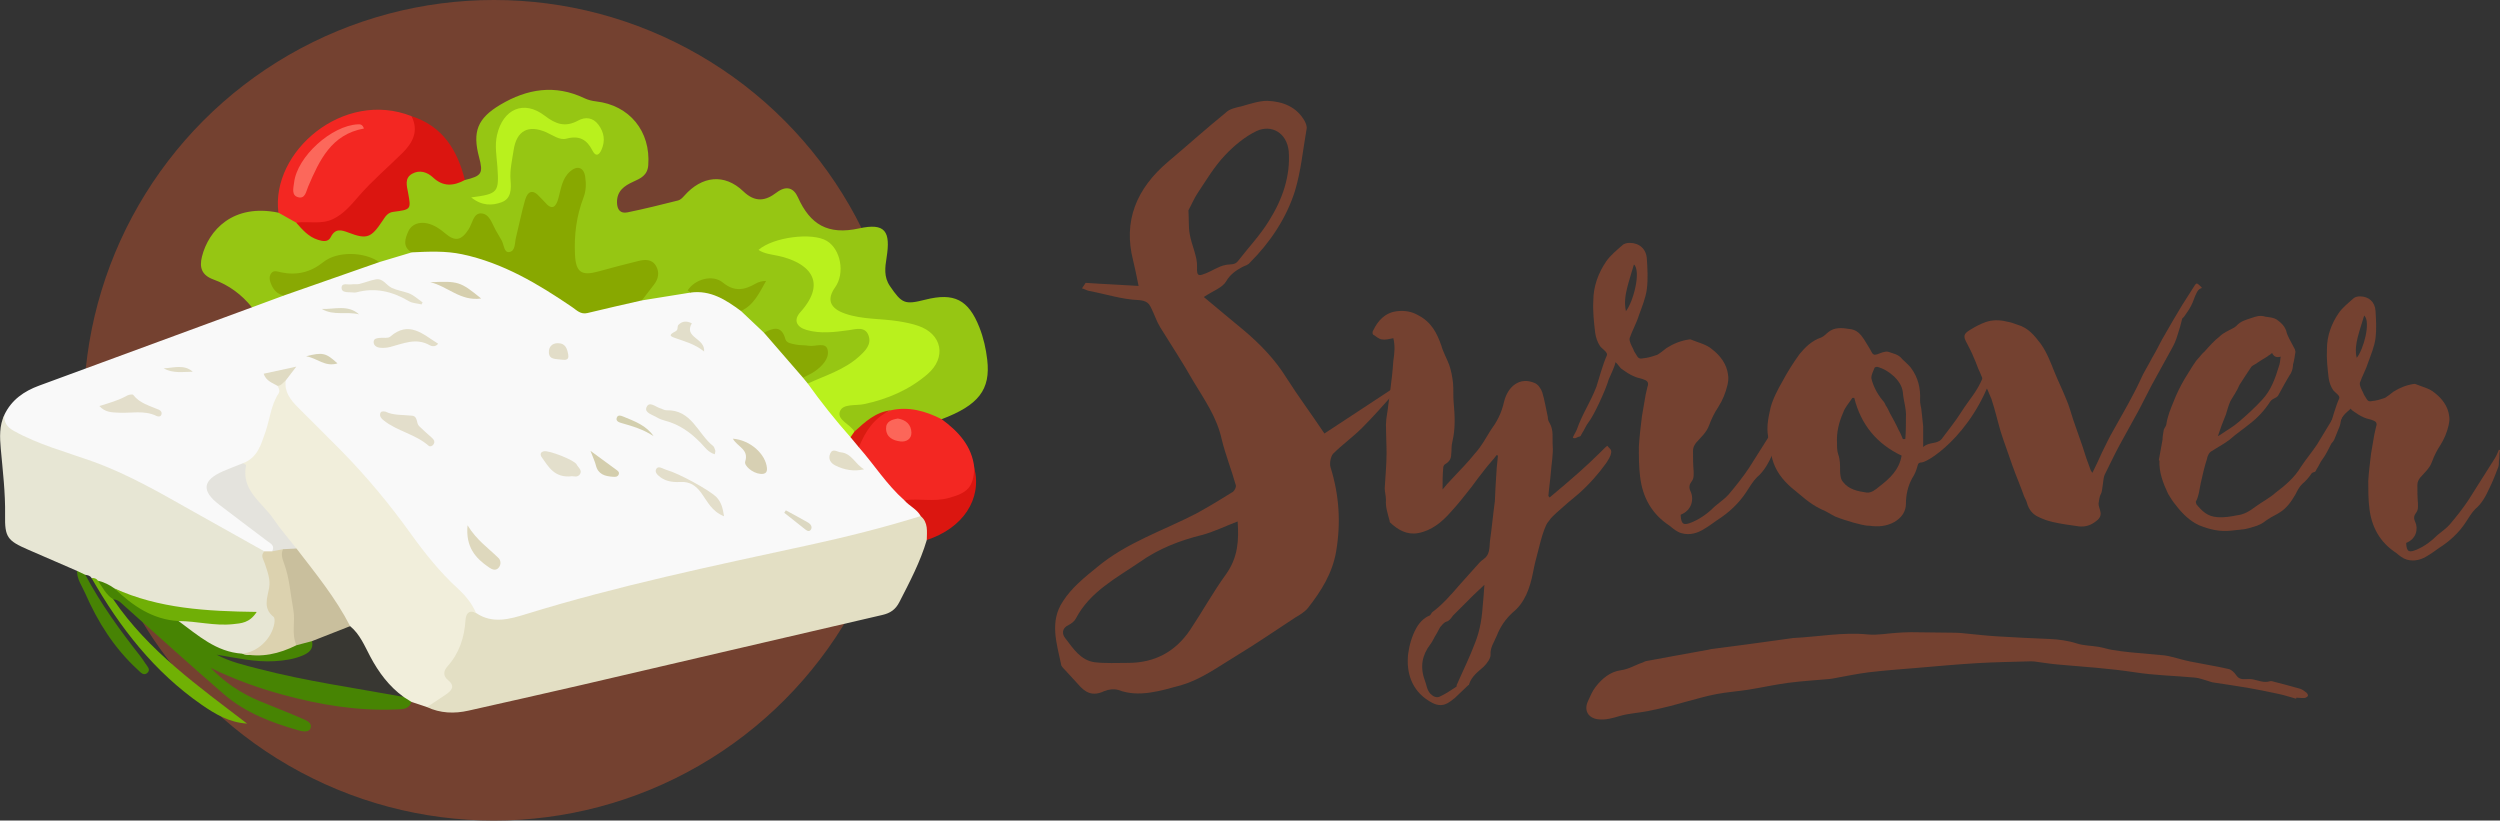
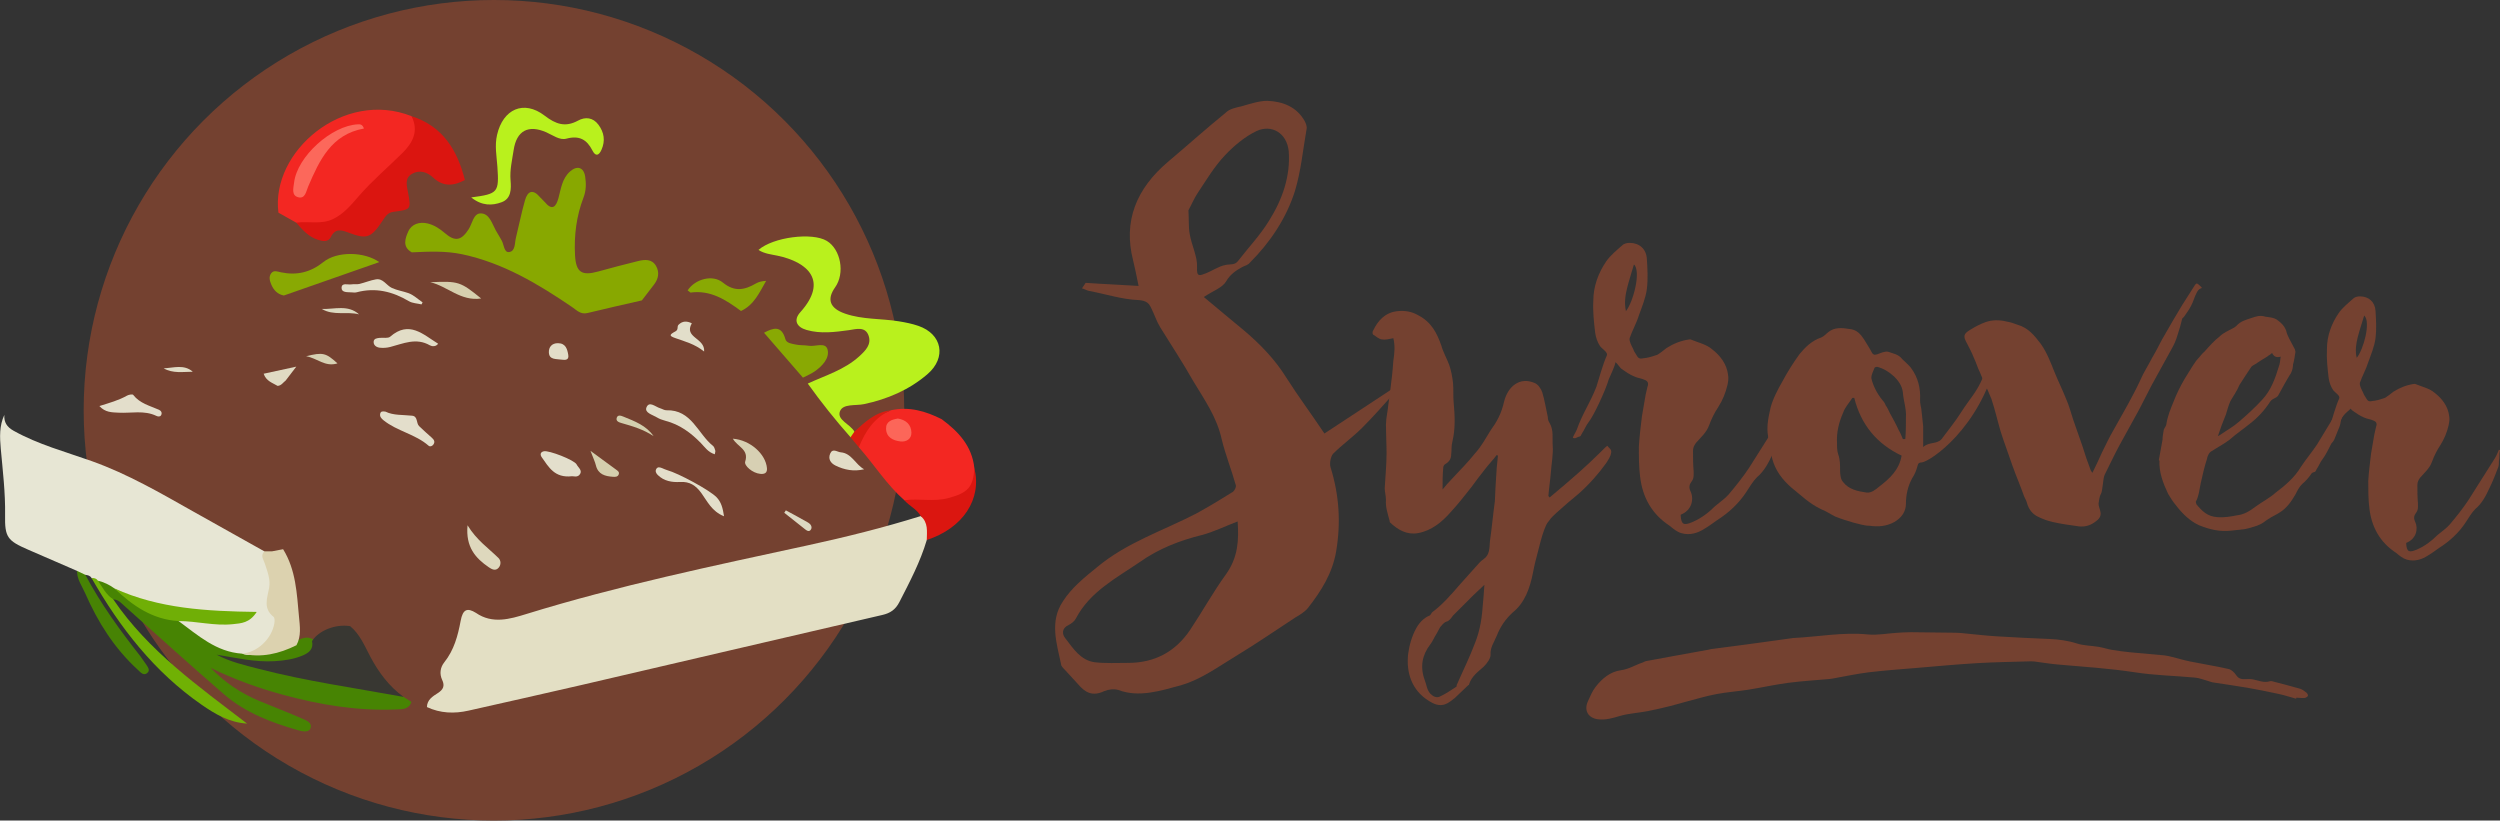
<svg xmlns="http://www.w3.org/2000/svg" width="2480px" height="814px" viewBox="0 0 2480 814">
  <rect x="0" y="0" width="2480" height="814" fill="#333333" stroke="none" />
  <title>Group 2</title>
  <desc>Created with Sketch.</desc>
  <g id="Page-1" stroke="none" stroke-width="1" fill="none" fill-rule="evenodd">
    <g id="Group-2">
      <g id="Group">
        <circle id="Oval" fill="#744130" cx="490" cy="407" r="407" />
        <g id="Group-96" transform="translate(0, 89)">
          <g id="Group-95">
-             <path d="M4.31,322.576 C11.349,307.704 23.772,299.088 38.663,293.595 C109.066,267.628 179.509,241.765 249.937,215.863 C253.105,207.914 261.015,207.059 267.576,204.421 C271.918,202.675 276.493,201.496 280.614,199.16 C312.142,188.905 342.768,176.034 374.649,166.806 C385.081,160.688 397.242,160.474 408.411,156.855 C453.579,150.461 493.771,164.792 532.115,186.645 C544.769,193.855 557.204,201.492 569.112,209.832 C575.868,214.563 582.361,215.799 590.209,214.076 C605.703,210.669 621.167,207.08 636.827,204.411 C652.465,202.369 667.579,196.874 683.592,197.399 C704.71,192.641 721.006,202.478 736.492,214.79 C744.415,223.139 754.968,228.756 761.532,238.542 C773.526,253.661 788.445,266.333 798.866,282.783 C800.294,285.524 802.994,287.183 804.787,289.612 C820.329,305.444 830.457,325.573 846.072,341.34 C850.161,344.298 851.999,349.098 855.389,352.631 C871.876,368.692 884.138,388.401 900.532,404.553 C905.551,411.288 917.004,413.992 913.93,425.814 C909.509,431.583 902.651,432.298 896.392,434.269 C846.563,449.966 795.168,459.134 744.261,470.245 C672.145,485.983 600.228,502.396 529.634,524.15 C516.496,528.199 503.026,530.634 489.11,529.906 C482.246,529.546 475.983,528.117 470.923,523.179 C467.278,516.576 462.379,510.755 457.03,505.643 C428.415,478.287 405.519,446.273 381.899,414.837 C356.025,380.4 323.714,351.965 294.082,321.039 C285.144,311.711 278.681,301.773 279.796,288.293 C280.685,282.914 280.685,282.914 272.028,285.27 C273.457,288.606 277.372,289.76 278.826,293.033 C280.96,297.203 281.39,301.616 279.548,305.838 C273.179,320.439 270.634,336.248 264.862,351.067 C260.789,361.52 254.939,369.592 243.974,373.202 C238.236,377.469 231.271,379.192 224.929,382.222 C207.828,390.394 207.138,396.006 222.003,408.388 C236.224,420.235 251.591,430.621 265.886,442.354 C271.437,446.911 278.884,452.123 269.885,460.407 C267.387,461.686 264.757,462.008 262.011,461.57 C241.793,456.739 226.009,443.24 208.258,433.664 C175.261,415.865 143.308,396.108 108.876,381.025 C84.999,370.562 59.584,364.251 35.49,354.344 C28.144,351.324 20.812,348.327 13.874,344.363 C5.136,339.375 0.887,332.734 4.31,322.576" id="Fill-3" fill="#F9F9F9" />
-             <path d="M801.31,291.504 C799.717,289.547 798.123,287.589 796.529,285.633 C797.531,277.439 806.05,275.831 810.048,270.252 C811.839,267.752 814.399,265.176 813.355,262.046 C812.134,258.387 808.259,259.262 805.34,259.269 C792.141,259.304 780.033,257.332 771.367,245.602 C768.402,241.588 762.027,243.836 757.907,241.083 C750.295,233.894 742.683,226.703 735.073,219.513 C736.902,210.895 744.811,206.251 749.217,197.818 C737.424,204.125 726.95,203.603 716.197,196.912 C705.065,189.985 694.41,192.815 684.959,201.239 C668.886,203.823 652.812,206.409 636.739,208.993 C633.473,201.178 640.508,197.049 643.246,191.471 C645.447,186.982 648.255,182.687 644.72,178.023 C641.562,173.856 636.857,175.074 632.461,175.802 C620.234,177.827 608.586,182.09 596.58,184.966 C575.819,189.939 566.573,183.316 565.191,161.828 C564.015,143.557 567.438,125.858 572.397,108.375 C574.489,100.997 579.815,89.934 571.822,87.22 C563.986,84.556 563.176,96.998 560.388,103.505 C559.003,106.73 558.348,110.262 556.435,113.285 C551.037,121.81 544.719,120.652 537.41,115.597 C527.369,108.651 526.261,109.126 522.873,120.939 C519.954,131.109 518.674,141.672 515.932,151.884 C514.433,157.462 512.435,163.577 505.637,164.254 C499.421,164.874 496.759,159.435 494.072,154.848 C492.961,152.95 492.222,150.842 490.985,149.005 C487.103,143.237 485.94,133.856 479.135,132.309 C471.436,130.56 470.562,140.81 466.049,145.195 C459.178,151.872 451.835,153.604 443.16,149.566 C441.155,148.633 439.366,147.328 437.509,146.135 C430.54,141.66 423.793,135.237 414.658,139.928 C405.426,144.667 409.509,153.87 408.525,161.335 C397.761,164.562 386.994,167.79 376.23,171.017 C365.846,169.409 355.373,169.42 344.905,169.021 C336.018,168.683 328.678,171.729 321.783,176.805 C311.14,184.64 299.205,187.933 285.956,187.486 C273.405,187.062 273.2,187.649 279.285,198.078 C280.409,200.009 281.31,201.935 281.604,204.14 C271.045,208.05 260.487,211.959 249.933,215.866 C239.77,203.213 227.023,193.792 211.885,188.316 C200.168,184.075 197.587,176.543 200.328,165.59 C206.871,139.44 231.12,112.655 276.21,121.97 C285.723,118.044 291.36,124.576 297.504,129.785 C309.989,143.135 314.052,144.099 331.224,137.331 C337.857,134.717 344.319,135.781 350.685,137.947 C359.933,141.091 366.987,138.792 372.443,130.571 C377.185,123.425 383.061,117.422 392.184,116.169 C398.357,115.322 400.284,111.516 399.765,105.892 C399.401,101.94 398.555,98.025 399.027,94.019 C400.475,81.724 410.05,73.952 421.433,78.542 C434.405,83.775 446.984,89.196 461.168,89.571 C477.941,85.521 479.518,82.991 475.249,66.98 C468.476,41.572 473.668,28.375 496.285,14.908 C522.969,-0.981 550.621,-5.465 579.74,8.434 C583.233,10.101 587.229,11.116 591.091,11.554 C624.545,15.344 645.607,41.333 643.071,74.901 C642.305,85.032 635.45,87.978 628.17,91.281 C619.286,95.312 612,100.361 612.059,111.618 C612.096,118.888 615.35,123.115 622.462,121.661 C639.314,118.213 656.026,114.059 672.708,109.851 C675.034,109.264 677.184,107.035 678.889,105.104 C696.234,85.458 718.646,82.852 737.352,100.79 C749.15,112.104 759.374,110.356 770.159,102.137 C779.886,94.723 787.23,97.167 791.557,106.778 C803.676,133.707 821.16,144.389 852.277,137.566 C878.234,131.874 883.645,140.437 879.466,166.716 C877.946,176.28 876.646,185.751 882.827,194.788 C894.687,212.132 897.416,213.469 917.783,208.304 C946.509,201.024 960.723,208.233 971.563,235.764 C975.628,246.087 978.074,256.903 979.336,267.861 C982.759,297.586 970.82,312.934 934.136,326.833 C928.637,330.241 923.251,328.148 917.988,326.284 C907.67,322.63 897.014,321.959 886.227,322.199 C874.696,323.894 864.514,328.522 856.003,336.514 C852.936,339.397 849.696,341.116 845.413,340.231 C840.544,338.336 838.504,333.557 835.253,330.054 C825.286,319.31 827.55,311.342 842.926,308.847 C860.606,305.979 877.125,300.607 893.218,293.13 C901.733,289.174 909.617,284.255 916.3,277.844 C931.7,263.069 928.069,246.164 908.328,239.358 C895.273,234.858 881.657,233.463 867.979,232.838 C855.477,232.269 843.261,230.241 832.095,224.609 C817.68,217.338 814.443,207.222 822.382,194.722 C828.894,184.465 830.011,173.931 824.594,163.389 C818.619,151.764 806.684,150.996 795.756,151.289 C786.232,151.544 776.468,152.994 765.885,157.208 C775.155,160.72 783.834,162.184 791.602,166.128 C812.063,176.518 817.143,193.407 805.614,213.371 C794.96,231.819 796.839,234.716 818.646,235.314 C828.897,235.595 838.751,232.214 848.964,232.883 C864.506,233.9 872.058,245.741 863.612,258.353 C850.161,278.442 829.193,287.716 806.317,293.048 C804.679,293.429 802.931,292.211 801.31,291.504" id="Fill-5" fill="#96C613" />
            <path d="M472.167,519.001 C488.453,530.256 505.944,525.095 521.898,520.168 C613.547,491.863 707.324,472.35 800.881,452.056 C838.822,443.826 876.335,434.468 913.355,422.945 C925.189,428.274 926.639,433.996 919.367,446.672 C912.95,468.374 902.457,488.24 892.185,508.271 C888.336,515.774 883.166,519.218 875.296,521.04 C775.481,544.152 675.73,567.547 575.931,590.729 C538.936,599.322 501.852,607.54 464.811,615.934 C450.669,619.137 436.846,618.636 423.51,612.415 C423.676,605.136 429.227,601.79 434.325,598.533 C439.635,595.14 441.464,591.49 438.633,585.463 C435.789,579.405 436.718,573.045 440.742,567.993 C450.399,555.865 454.198,541.77 456.963,526.909 C459.119,515.321 463.487,513.601 472.167,519.001" id="Fill-7" fill="#E3DFC4" />
-             <path d="M472.167,519.001 C464.681,515.536 462.173,520.384 461.793,526.149 C460.661,543.368 455.675,558.892 443.969,571.93 C439.742,576.638 439.362,581.496 444.484,585.713 C452.076,591.962 447.778,596.155 442.199,600.033 C436.064,604.296 429.748,608.299 423.51,612.415 C418.387,610.707 413.261,608.996 408.137,607.284 C403.874,609.016 400.647,606.632 397.327,604.594 C378.92,593.439 368.501,575.861 359.014,557.433 C354.812,549.27 349.602,541.664 344.293,534.16 C327.715,507.834 308.916,483.067 290.586,457.971 C277.275,441.175 263.856,424.469 250.015,408.113 C240.624,397.018 236.414,384.914 240.909,370.579 C255.434,365.192 258.971,352.023 263.373,339.317 C267.77,326.634 268.758,312.795 276.418,301.206 C278.112,298.643 276.413,296.184 275.382,293.806 C276.603,289.823 278.423,286.735 283.443,288.428 C281.914,299.794 288.2,307.695 295.48,315.032 C310.023,329.695 324.828,344.103 339.273,358.859 C363.955,384.068 386.412,411.086 407.017,439.782 C421.116,459.415 436.208,478.433 454.22,494.879 C461.7,501.71 468.141,509.511 472.167,519.001" id="Fill-9" fill="#F1EEDB" />
            <path d="M4.31,322.576 C3.866,329.875 6.724,334.522 13.509,338.315 C37.956,351.981 64.894,359.123 90.955,368.408 C126.837,381.194 159.412,400.232 192.329,418.765 C215.617,431.875 238.958,444.893 262.274,457.953 C270.436,471.51 274.625,485.83 271.024,501.756 C269.937,506.566 270.77,511.104 272.678,515.801 C282.036,538.827 266.059,562.534 241.191,562.897 C217.132,562.985 198.401,550.934 180.897,536.293 C177.951,533.828 174.926,530.724 177.217,526.068 C182.288,521.197 188.615,521.478 194.688,522.64 C208.762,525.329 222.845,523.812 236.975,523.195 C216.072,521.75 195.022,522.664 174.298,518.754 C153.357,514.804 133.555,507.4 113.779,499.819 C108.034,496.523 102.289,493.219 96.809,489.485 C94.837,487.781 93.213,485.663 90.837,484.433 C89.489,482.031 87.14,481.554 84.701,481.248 C80.556,482.836 78.338,480.37 76.403,477.312 C60.251,470.303 44.108,463.277 27.945,456.291 C7.204,447.327 4.681,443.81 5.046,421.975 C5.415,399.873 2.727,378.004 0.762,356.065 C-0.252,344.748 -0.746,333.326 4.31,322.576" id="Fill-11" fill="#E7E6D4" />
            <path d="M293.818,131.861 C287.949,128.562 282.078,125.263 276.21,121.967 C268.372,61.48 340.742,-0.591 408.255,26.254 C417.998,37.712 418.467,44.262 410.425,56.849 C408.282,60.202 406.033,63.581 403.03,66.14 C382.521,83.616 365.77,104.83 346.074,123.09 C330.251,137.757 312.447,140.536 293.818,131.861" id="Fill-13" fill="#F32722" />
            <path d="M97.166,487.052 C103.161,488.487 108.585,491.137 113.562,494.739 C130.591,506.489 149.404,514.666 168.626,521.984 C171.826,523.204 175.738,522.968 177.124,527.093 C196.397,541.187 214.411,557.721 240.069,559.419 C252.685,564.214 262.544,554.959 273.764,552.669 C280.138,551.369 286.435,549.354 292.66,547.285 C298.648,544.599 304.576,541.164 311.172,545.702 C316.864,557.742 308.69,563.026 299.855,566.713 C286.604,572.241 272.647,573.51 258.334,570.852 C248.39,569.006 238.398,567.471 228.607,565 C269.306,571.546 309.324,581.668 350.087,587.771 C367.602,590.392 384.748,593.578 400.378,602.353 C402.965,603.997 405.552,605.641 408.138,607.284 C405.609,615.004 398.94,614.503 392.846,614.761 C355,616.37 318.115,610.327 281.747,600.491 C256.703,593.717 232.358,585.016 208.897,573.481 C222.69,587.805 238.761,598.558 256.884,606.208 C271.092,612.205 285.566,617.589 299.66,623.835 C303.646,625.6 310.335,627.926 307.864,633.757 C306.08,637.97 299.621,636.498 295.72,635.387 C269.241,627.841 243.504,618.1 222.409,599.906 C189.031,571.12 156.431,541.433 123.491,512.14 C120.225,509.236 117.326,505.667 112.374,505.599 C102.051,503.712 98.812,496.033 97.166,487.052" id="Fill-15" fill="#478403" />
            <path d="M883.745,317.993 C901.766,313.992 918.232,318.82 934.139,326.832 C950.717,339.066 964.207,353.369 966.533,375.133 C968.892,396.897 962.473,405.339 941.529,410.409 C926.186,414.122 911.497,414.151 897.102,407.241 C879.613,391.827 867.27,372.01 851.999,354.699 C851.548,340.007 859.144,328.063 873.038,322.464 C876.625,321.017 880.37,319.959 883.745,317.993" id="Fill-17" fill="#F32722" />
            <path d="M293.818,131.861 C305.942,130.212 318.512,133.976 330.353,128.305 C341.132,123.142 348.476,114.083 355.905,105.549 C369.267,90.203 384.701,77.086 399.102,62.871 C409.628,52.481 415.562,41.042 408.255,26.254 C439.279,36.209 453.741,59.959 461.169,89.572 C450.137,95.481 439.768,96.607 429.631,87.112 C423.89,81.736 416.265,79.181 408.841,83.377 C401.034,87.792 403.59,95.405 404.852,102.331 C407.842,118.754 407.823,118.878 390.117,121.162 C384.415,121.895 382.117,126.037 379.436,130.067 C368.129,147.063 363.982,148.692 345.772,141.77 C338.488,139.001 332.627,137.282 328.135,146.181 C325.52,151.362 320.322,150.479 315.255,148.843 C305.895,145.826 299.93,138.814 293.818,131.861" id="Fill-19" fill="#DB1510" />
            <path d="M97.166,487.052 C101.691,493.684 105.268,501.091 112.379,505.601 C147.084,556.726 196.886,591.829 245.113,628.803 C227.557,627.75 213.617,619.505 200.227,610.248 C153.047,577.628 118.941,533.619 90.837,484.434 C93.412,484.182 95.627,484.802 97.166,487.052" id="Fill-21" fill="#70B104" />
            <path d="M897.101,407.241 C911.557,405.216 926.099,409.051 940.751,405.089 C959.94,399.898 965.52,394.634 966.534,375.137 C974.323,406.15 955.364,434.907 919.368,446.675 C919.468,438.231 920.983,429.436 913.355,422.948 C909.578,416.02 902.018,412.993 897.101,407.241" id="Fill-23" fill="#DB1610" />
-             <path d="M76.403,477.313 C79.168,478.624 81.932,479.935 84.698,481.247 C100.038,510.234 119.262,536.599 139.48,562.297 C141.114,564.378 142.566,566.611 143.99,568.842 C145.819,571.708 149.581,574.962 146.577,578.116 C142.669,582.223 139.324,577.823 136.594,575.323 C113.376,554.082 96.983,528.048 84.501,499.502 C81.371,492.344 76.319,485.701 76.403,477.313" id="Fill-25" fill="#478304" />
+             <path d="M76.403,477.313 C79.168,478.624 81.932,479.935 84.698,481.247 C100.038,510.234 119.262,536.599 139.48,562.297 C145.819,571.708 149.581,574.962 146.577,578.116 C142.669,582.223 139.324,577.823 136.594,575.323 C113.376,554.082 96.983,528.048 84.501,499.502 C81.371,492.344 76.319,485.701 76.403,477.313" id="Fill-25" fill="#478304" />
            <path d="M408.525,161.334 C398.774,155.959 402.055,147.262 404.987,140.637 C408.271,133.217 416.192,130.727 424.253,132.676 C430.711,134.24 436.253,137.875 441.399,142.307 C451.499,151.004 457.63,149.61 464.867,138.473 C468.535,132.824 469.592,122.726 476.788,122.692 C485.491,122.651 487.993,132.63 491.795,139.48 C493.718,142.948 495.924,146.263 497.776,149.765 C499.957,153.889 500.021,161.718 505.038,161.049 C511.434,160.197 510.483,152.136 511.794,146.839 C514.857,134.458 517.317,121.913 520.8,109.655 C523.436,100.367 528.682,98.358 535.607,106.523 C537.031,108.202 538.829,109.567 540.23,111.262 C547.756,120.364 551.589,116.351 554.003,107.428 C556.518,98.126 557.598,88.176 565.369,81.208 C572.428,74.878 579.031,76.801 580.476,86.083 C581.551,92.975 581.506,100.014 578.853,106.93 C571.813,125.276 569.393,144.447 570.409,163.978 C571.306,181.173 576.983,184.883 593.468,180.311 C606.602,176.67 619.792,173.219 633.025,169.965 C639.678,168.331 646.714,167.784 650.758,174.779 C654.387,181.057 653.247,187.521 648.781,193.304 C644.751,198.521 640.752,203.763 636.738,208.994 C618.748,213.141 600.712,217.108 582.788,221.524 C575.957,223.206 572.075,218.704 567.493,215.587 C533.822,192.684 499.178,171.896 458.599,163.256 C441.969,159.715 425.269,160.551 408.525,161.334" id="Fill-27" fill="#88A800" />
            <path d="M801.31,291.504 C818.839,283.389 837.672,277.907 852.47,264.404 C858.741,258.679 864.539,252.71 861.707,244.14 C858.459,234.309 848.845,237.601 842.156,238.514 C828.034,240.439 814.123,242.312 800.14,238.328 C790.115,235.474 786.913,228.508 793.854,220.785 C822.181,189.254 800.926,170.831 771.084,164.61 C764.828,163.306 758.227,162.699 752.404,158.936 C766.971,146.149 805.73,141.242 820.21,149.977 C834.109,158.362 838.368,182.069 828.474,195.975 C819.819,208.143 823.336,216.9 838.272,222.102 C855.665,228.16 874.041,226.824 891.845,229.771 C898.431,230.861 904.836,232.121 911.097,234.29 C934.613,242.44 939.256,265.689 919.988,282.238 C901.928,297.75 880.38,306.95 857.206,311.875 C848.737,313.675 836.22,311.206 833.239,319.018 C829.959,327.606 843.382,331.67 847.572,339.157 C848.196,342.316 847.826,344.798 843.742,344.739 C828.664,327.737 814.522,309.99 801.31,291.504" id="Fill-29" fill="#B9F11D" />
-             <path d="M240.909,370.579 C242.034,371.198 244.211,372.039 244.135,372.404 C238.79,397.643 260.229,409.357 271.491,426.052 C278.335,436.198 286.506,445.454 294.082,455.11 C291.46,459.801 287.185,460.515 282.388,459.975 C278.169,459.796 273.473,462.386 269.976,457.895 C273.029,452.134 268.42,450.196 264.924,447.563 C249.068,435.627 233.215,423.687 217.454,411.628 C199.579,397.95 200.823,387.376 221.352,378.413 C227.784,375.604 234.385,373.18 240.909,370.579" id="Fill-31" fill="#E4E3DD" />
            <path d="M269.976,457.895 C273.595,457.2 277.212,456.503 280.831,455.808 C293.572,476.332 294.457,499.76 296.591,522.704 C297.46,532.05 299.063,541.999 294.086,551.067 C276.97,559.587 259.188,563.806 240.069,559.42 C255.33,558.157 269.645,544.771 272.199,529.125 C272.531,527.094 272.578,523.853 271.384,522.917 C260.771,514.596 265.098,504.373 266.956,494.227 C268.512,485.743 265.237,477.834 262.683,469.959 C261.374,465.921 258.035,462.12 262.274,457.955 C264.842,457.934 267.41,457.916 269.976,457.895" id="Fill-33" fill="#DCD2AF" />
            <path d="M281.604,204.14 C275.384,202.959 271.588,198.985 269.181,193.405 C267.559,189.646 266.421,185.594 269.027,182.102 C271.598,178.658 275.35,180.434 278.796,181.15 C294.361,184.381 308.053,181.199 320.745,170.984 C334.483,159.928 361.531,160.583 376.229,171.017 C344.688,182.059 313.145,193.098 281.604,204.14" id="Fill-35" fill="#89A903" />
            <path d="M757.906,241.083 C767.025,236.232 775.241,233.441 779.093,247.394 C780.237,251.531 785.45,251.911 789.178,252.748 C793.415,253.7 797.949,253.262 802.256,253.996 C808.77,255.107 819.091,249.905 820.996,257.947 C823.006,266.432 815.67,274.183 808.176,279.425 C804.599,281.929 800.43,283.588 796.528,285.633 C783.654,270.783 770.779,255.933 757.906,241.083" id="Fill-37" fill="#89A903" />
            <path d="M684.959,201.239 C683.977,200.484 682.087,199.139 682.139,199.058 C689.434,187.881 706.849,182.932 717.102,191.317 C728.654,200.763 738.586,198.747 749.723,192.284 C752.59,190.62 755.936,189.783 759.987,189.641 C753.363,201.168 748.09,213.461 735.072,219.513 C720.155,208.536 704.899,198.485 684.959,201.239" id="Fill-39" fill="#89A903" />
            <path d="M718.243,423.139 C706.034,418.318 701.633,408.186 695.672,400.026 C690.181,392.506 684.145,388.568 674.657,389.118 C666.642,389.582 658.705,388.296 652.538,382.233 C650.895,380.616 649.764,378.486 650.983,376.286 C652.335,373.845 654.656,374.529 656.773,375.369 C658.418,376.023 660.008,376.867 661.701,377.336 C673.162,380.51 703.477,396.956 710.599,404.053 C715.494,408.931 717.015,415.094 718.243,423.139" id="Fill-41" fill="#E3DECA" />
            <path d="M709.05,361.649 C702.26,359.522 699.114,354.456 695.25,350.491 C685.26,340.243 674.136,332.065 660.03,328.415 C657.081,327.653 654.087,326.562 651.507,324.982 C647.251,322.377 639.027,320.455 641.342,315.009 C644.096,308.524 650.235,314.649 654.835,315.982 C656.939,316.591 659.013,318.056 661.065,317.993 C686.155,317.222 692.144,341.315 707.346,353.357 C708.577,354.33 709.023,356.407 709.577,358.057 C709.809,358.749 709.373,359.664 709.05,361.649" id="Fill-43" fill="#E2DECA" />
            <path d="M382.453,319.357 C390.184,323.203 399.62,322.388 408.812,323.376 C414.698,324.008 412.726,330.722 415.723,333.662 C419.802,337.664 424.122,341.419 428.377,345.239 C430.544,347.184 431.879,349.272 429.857,352.05 C428.655,353.702 426.511,354.334 425.199,353.18 C412.018,341.589 393.898,338.77 380.392,327.857 C378.383,326.234 376.363,324.159 377.216,321.105 C377.811,318.968 379.607,318.859 382.453,319.357" id="Fill-45" fill="#E3DECB" />
            <path d="M98.581,313.795 C108.62,310.652 117.746,308.13 126.01,303.456 C127.73,302.483 131.459,301.85 132.123,302.709 C138.697,311.216 148.664,313.513 157.729,317.511 C159.917,318.477 161.089,320.619 159.815,322.88 C158.83,324.626 156.735,324.345 155.115,323.563 C142.98,317.7 130.059,321.081 117.499,320.377 C111.002,320.012 104.479,320.27 98.581,313.795" id="Fill-47" fill="#E3DECB" />
            <path d="M567.42,383.419 C550.009,385.431 544.244,374.151 537.417,364.603 C535.855,362.416 535.58,359.561 539.475,358.661 C544.421,357.516 569.892,367.378 572.027,371.746 C573.476,374.711 577.592,377.243 575.561,381.003 C573.26,385.261 568.449,383.144 567.42,383.419" id="Fill-49" fill="#E3DFCC" />
            <path d="M434.619,251.968 C432.379,255.177 428.428,254.709 426.412,253.548 C412.777,245.689 400.063,251.852 387.053,255.203 C383.733,256.056 380.065,256.321 376.67,255.913 C373.606,255.545 370.431,253.65 370.654,249.995 C370.85,246.747 374.065,246.45 376.714,246.169 C380.217,245.795 384.911,246.868 387.056,244.994 C405.837,228.582 419.743,242.771 434.619,251.968" id="Fill-51" fill="#E2DDC7" />
            <path d="M418.199,212.968 C413.982,211.961 409.207,211.893 405.645,209.784 C389.397,200.16 372.463,195.97 353.799,200.951 C352.146,201.391 350.272,201.122 348.511,201.013 C344.623,200.773 338.758,201.323 338.835,196.589 C338.927,191.047 345.026,193.697 348.554,193.096 C351.144,192.655 353.945,193.281 356.474,192.682 C362.019,191.367 367.362,189.048 372.95,188.111 C380.052,186.918 383.264,194.13 388.787,196.659 C394.087,199.085 399.786,199.871 405.099,201.752 C410.242,203.569 414.536,207.772 419.204,210.928 C418.869,211.608 418.534,212.288 418.199,212.968" id="Fill-53" fill="#E3DFCA" />
            <path d="M463.801,432.08 C472.785,446.824 484.538,454.734 494.505,464.55 C496.983,466.989 497.248,471.303 494.539,474.31 C491.415,477.775 487.677,475.621 484.937,473.753 C471.707,464.725 461.767,453.658 463.801,432.08" id="Fill-55" fill="#DED8BD" />
            <path d="M726.978,346.169 C744.301,347.505 759.588,361.44 760.821,375.375 C761.27,380.432 758.17,381.43 754.276,381.083 C746.387,380.384 737.976,372.828 739.214,368.96 C743.141,356.685 731.773,354.527 726.978,346.169" id="Fill-57" fill="#D7D0B3" />
            <path d="M857.227,376.52 C846.933,378.963 837.596,377.138 828.81,372.831 C823.965,370.456 821.215,366.212 823.601,360.846 C826.052,355.326 830.44,359.386 834.005,359.686 C844.949,360.613 848.529,371.813 857.227,376.52" id="Fill-59" fill="#E2DDC7" />
            <path d="M698.497,259.708 C689.014,252.13 679.257,249.71 669.828,246.357 C663.742,244.192 663.722,243.093 670.053,239.715 C673.363,237.948 671.288,234.983 673.087,233.183 C677.135,229.14 681.569,229.39 686.281,231.705 C678.031,246.103 699.572,246.096 698.497,259.708" id="Fill-61" fill="#E2DECA" />
            <path d="M477.318,207.092 C456.918,210.14 443.888,194.867 426.797,190.964 C454.917,189.741 456.571,190.293 477.318,207.092" id="Fill-63" fill="#D6CFAE" />
            <path d="M843.742,344.74 C845.016,342.882 846.289,341.025 847.568,339.163 C858.136,329.56 868.554,319.712 883.743,317.994 C867.274,325.152 858.354,338.819 851.999,354.699 C849.247,351.379 846.495,348.059 843.742,344.74" id="Fill-65" fill="#DA1C11" />
            <path d="M283.444,288.428 C280.864,290.382 279.115,293.573 275.382,293.805 C270.281,290.747 263.99,289.08 261.551,281.734 C271.6,279.55 281.328,277.436 293.924,274.701 C289.116,280.997 286.279,284.713 283.444,288.428" id="Fill-67" fill="#E0DBC3" />
            <path d="M585.765,358.258 C596.175,365.87 603.534,371.22 610.849,376.626 C612.553,377.885 614.824,379.119 613.713,381.774 C612.689,384.225 610.133,384.113 608.047,383.973 C600.262,383.448 593.32,381.666 591.102,372.577 C590.217,368.943 588.509,365.511 585.765,358.258" id="Fill-69" fill="#D4CEAD" />
            <path d="M557.536,267.827 C551.586,266.91 544.783,268.147 544.475,260.617 C544.264,255.459 547.326,251.383 553.526,251.435 C561.302,251.502 562.812,257.545 563.733,263.125 C564.626,268.543 560.297,268.132 557.536,267.827" id="Fill-71" fill="#E2DDC8" />
            <path d="M648.37,343.677 C638.509,337.069 627.574,333.794 616.544,330.675 C614.063,329.972 610.806,328.845 611.763,325.587 C612.774,322.149 615.974,323.3 618.384,324.282 C629.634,328.869 641.141,333.09 648.37,343.677" id="Fill-73" fill="#D3CFAE" />
            <path d="M334.768,271.498 C322.295,275.302 314.828,266.307 303.66,264.392 C320.219,260.246 323.322,260.971 334.768,271.498" id="Fill-75" fill="#D6D1B3" />
            <path d="M319.237,217.483 C331.731,217.957 345.118,212.881 356.214,222.857 C344.055,219.678 330.906,224.512 319.237,217.483" id="Fill-77" fill="#DCD9C0" />
            <path d="M779.566,417.252 C786.987,421.305 794.476,425.244 801.79,429.48 C804.144,430.843 805.987,433.662 804.54,436.136 C802.611,439.432 799.946,437.039 797.972,435.511 C791.25,430.306 784.639,424.966 777.984,419.678 L779.566,417.252 Z" id="Fill-79" fill="#DCD8C2" />
            <path d="M162.352,276.385 C172.148,275.965 182.502,272.095 191.271,279.763 C181.509,279.796 171.583,281.66 162.352,276.385" id="Fill-81" fill="#E1DDC7" />
            <path d="M467.447,106.835 C494.263,103.311 495.153,101.923 493.405,76.274 C492.696,65.86 490.598,55.663 493.064,44.866 C498.923,19.209 519.552,9.809 540.283,25.736 C551.288,34.19 560.753,37.558 573.435,30.633 C580.612,26.714 588.225,27.446 593.626,34.685 C599.327,42.325 600.631,50.68 596.659,59.611 C594.053,65.476 590.787,66.41 587.688,60.304 C582.116,49.314 574.551,45.139 561.81,48.561 C555.155,50.347 548.426,45.094 541.96,42.25 C524.167,34.424 512.473,40.549 509.552,59.759 C508.038,69.736 505.599,79.664 506.478,89.961 C507.211,98.557 507.151,108.03 497.703,111.567 C488.297,115.088 478.078,115.387 467.447,106.835" id="Fill-83" fill="#B9F11D" />
            <path d="M400.378,602.352 C352.43,593.546 304.085,586.794 256.804,574.545 C242.512,570.843 228.097,567.545 214.879,560.442 C233.986,563.544 252.807,568.048 272.294,566.889 C282.014,566.314 291.574,564.973 300.59,561.105 C306.718,558.475 311.211,554.639 309.527,546.995 C316.021,536.456 332.928,529.809 347.332,532.131 C357.065,540.167 361.675,551.716 367.323,562.353 C375.659,578.053 385.92,591.849 400.378,602.352" id="Fill-85" fill="#383732" />
-             <path d="M347.333,532.131 C334.734,537.083 322.135,542.036 309.532,546.991 C304.38,548.353 299.233,549.71 294.086,551.067 C288.864,539.742 293.164,527.561 291.001,516.042 C288.104,500.616 287.325,484.782 281.76,469.826 C280.166,465.542 278.375,460.644 280.83,455.805 C285.248,455.577 289.665,455.346 294.083,455.113 C313.121,479.897 332.975,504.119 347.333,532.131" id="Fill-87" fill="#C9BF9D" />
            <path d="M177.125,527.093 C151.202,525.582 131.546,511.8 113.562,494.739 C157.605,514.773 204.899,517.358 254.672,518.021 C247.559,529.114 239.168,529.306 230.991,530.18 C212.855,532.122 195.137,527.095 177.125,527.093" id="Fill-89" fill="#70AF06" />
            <path d="M360.992,38.507 C328.757,44.283 316.891,69.899 305.684,96.137 C303.686,100.814 302.8,108.217 296.197,106.761 C288.647,105.096 291.147,97.286 291.74,92.13 C294.696,66.39 328.896,35.458 355.139,34.334 C357.233,34.243 359.646,34.258 360.992,38.507" id="Fill-91" fill="#FC685B" />
            <path d="M890.695,326.192 C898.825,327.513 903.965,332.318 904.126,340.178 C904.254,346.324 899.226,349.614 893.214,348.904 C885.788,348.029 879.105,344.742 878.968,336.131 C878.854,328.988 884.806,327.154 890.695,326.192" id="Fill-93" fill="#FC6659" />
          </g>
        </g>
      </g>
      <g id="Group-51-Copy" transform="translate(1046, 99)" fill="#744130" fill-rule="nonzero">
        <g id="Group-50" transform="translate(0, 0.093)">
          <path d="M1231.751,594.024 C1225.986,592.429 1220.281,590.567 1214.448,589.294 C1203.994,587.017 1193.497,584.903 1182.957,583.077 C1171.598,581.11 1160.16,579.584 1148.772,577.781 C1147.127,577.521 1145.57,576.733 1143.945,576.289 C1139.784,575.156 1135.662,573.475 1131.425,573.08 C1111.669,571.243 1091.708,570.902 1072.149,567.882 C1046.479,563.92 1020.665,562.335 994.875,560.053 C988.146,559.457 981.466,558.329 974.759,557.477 C972.805,557.23 970.828,556.879 968.874,556.935 C951.009,557.463 933.119,557.693 915.284,558.748 C895.06,559.943 874.875,561.842 854.682,563.539 C838.98,564.857 823.248,565.971 807.61,567.86 C796.192,569.241 784.904,571.736 773.557,573.728 C772.032,573.995 770.508,574.319 768.968,574.461 C755.24,575.715 741.453,576.493 727.796,578.289 C714.62,580.023 701.611,582.982 688.474,585.065 C677.942,586.733 667.245,587.454 656.777,589.422 C647.038,591.249 637.491,594.127 627.882,596.627 C622.184,598.111 616.562,599.892 610.844,601.298 C603.342,603.143 595.82,604.968 588.231,606.403 C579.01,608.145 569.453,608.604 560.524,611.256 C553.562,613.324 546.973,615.262 539.639,614.492 C529.611,613.442 524.954,605.765 529.247,596.521 C531.479,591.72 533.487,586.625 536.674,582.491 C543.118,574.125 551.266,567.219 562.004,565.772 C569.969,564.7 576.381,560.431 583.653,558.071 C584.713,557.728 585.668,556.952 586.744,556.749 C595.569,555.071 604.412,553.471 613.253,551.862 C625.13,549.7 637.01,547.551 648.887,545.388 C649.714,545.238 650.522,544.934 651.357,544.823 C663.619,543.207 675.887,541.646 688.145,539.995 C702.349,538.079 716.544,536.087 730.739,534.125 C731.299,534.049 731.849,533.865 732.406,533.84 C757.251,532.702 781.86,527.78 806.972,530.273 C816.345,531.203 826.003,529.255 835.536,528.678 C840.303,528.389 845.083,528.031 849.853,528.055 C864.492,528.136 879.134,528.372 893.773,528.585 C896.022,528.617 898.276,528.774 900.515,528.985 C911.587,530.018 922.637,531.374 933.728,532.081 C951.446,533.212 969.186,534.009 986.923,534.77 C996.252,535.17 1005.289,536.357 1014.306,539.249 C1021.171,541.453 1028.744,541.384 1035.957,542.598 C1040.361,543.339 1044.64,544.828 1049.045,545.569 C1055.135,546.595 1061.273,547.389 1067.418,548.003 C1078.627,549.119 1089.861,549.978 1101.073,551.062 C1103.573,551.302 1106.045,551.945 1108.492,552.546 C1114.596,554.05 1120.625,555.893 1126.777,557.136 C1139.44,559.7 1152.231,561.68 1164.815,564.567 C1167.709,565.232 1170.611,568.166 1172.399,570.811 C1174.93,574.552 1178.136,574.802 1181.914,574.626 C1184.129,574.523 1186.409,574.398 1188.565,574.795 C1194.3,575.855 1199.794,578.642 1205.909,576.66 C1206.992,576.311 1208.426,576.826 1209.643,577.145 C1218.351,579.422 1227.093,581.605 1235.723,584.162 C1238.05,584.851 1240.157,586.559 1242.108,588.119 C1242.936,588.779 1243.783,590.673 1243.417,591.286 C1242.815,592.297 1241.266,593.207 1240.056,593.295 C1237.407,593.482 1234.719,593.126 1232.048,592.994 C1231.947,593.337 1231.849,593.681 1231.751,594.024" id="Fill-34" />
          <path d="M134.133,132.696 C135.965,144.288 142.068,155.266 141.459,166.247 C140.848,176.007 144.51,174.176 149.396,172.346 C156.11,169.905 162.825,165.026 169.539,163.806 C174.425,162.587 178.696,164.417 182.359,159.535 C192.736,146.116 204.336,133.916 212.882,119.883 C226.311,98.532 234.248,75.353 232.417,50.95 C230.585,32.649 215.322,24.109 200.673,30.821 C189.074,36.312 178.085,45.462 168.93,55.219 C158.551,66.202 150.616,79.624 142.068,92.433 C138.407,97.923 135.965,104.022 132.913,109.515 C133.522,118.666 132.913,125.984 134.133,132.696 M146.342,431.607 C124.367,437.1 103.61,445.031 84.687,458.451 C61.49,474.311 35.238,487.731 21.198,514.572 C19.978,517.013 16.926,519.452 14.484,520.673 C6.549,524.334 7.769,530.433 10.821,534.095 C18.758,544.463 26.084,556.055 40.124,557.882 C51.112,559.107 62.101,558.493 73.087,558.493 C99.338,558.493 120.093,547.515 134.744,525.555 C146.953,507.252 157.33,488.342 170.15,470.649 C182.359,453.569 182.97,436.489 181.75,418.187 C168.93,423.067 157.942,428.56 146.342,431.607 M188.465,229.081 C204.336,242.5 218.985,257.75 229.976,275.441 C241.574,293.742 254.391,310.822 267.825,330.954 C289.8,316.315 313.606,301.063 339.246,283.983 C337.414,288.863 336.806,291.304 334.974,293.134 C325.206,304.115 315.44,315.093 305.06,325.466 C295.905,334.616 285.526,341.934 276.371,351.085 C273.926,354.135 272.706,360.844 273.926,364.507 C282.474,391.957 284.305,419.409 279.422,448.078 C275.76,469.432 264.771,487.12 251.34,504.202 C248.288,507.862 243.405,510.912 239.133,513.353 C219.599,526.164 200.062,539.583 179.916,551.784 C162.825,562.156 145.122,574.965 126.199,580.458 C106.053,585.946 84.076,593.266 63.321,585.335 C59.047,584.115 53.553,584.726 49.281,586.556 C37.681,592.047 30.355,587.776 23.641,579.847 C19.367,574.965 14.484,570.085 10.21,565.205 C8.381,563.375 6.549,561.545 6.549,559.715 C2.275,538.975 -5.051,517.624 8.381,497.492 C16.926,484.073 29.744,473.7 42.567,463.33 C71.867,438.93 107.884,427.338 140.848,410.258 C153.056,403.549 165.267,396.228 176.865,388.908 C178.696,387.688 180.528,384.025 179.916,382.198 C175.645,366.946 169.539,351.696 165.876,336.444 C160.993,314.482 148.785,297.402 137.796,279.103 C127.419,260.802 115.821,243.109 104.833,225.418 C101.17,219.319 99.338,213.22 96.284,207.117 C93.844,201.629 91.401,199.19 83.464,198.577 C66.984,197.968 50.501,192.478 34.018,189.428 C31.578,188.818 29.744,187.598 27.304,186.987 C28.524,185.157 29.744,183.33 30.967,181.497 C48.058,182.719 65.153,183.33 83.464,184.546 C81.635,174.787 79.804,166.858 77.973,158.924 C68.204,120.494 81.024,88.164 112.767,61.323 C132.302,44.851 150.616,28.38 170.15,12.52 C173.813,8.857 179.916,7.638 185.411,6.421 C193.959,3.98 203.116,0.93 211.051,0.93 C226.922,1.539 240.354,7.029 248.288,21.059 C249.511,23.501 250.731,26.55 250.12,28.991 C246.457,49.731 244.625,70.474 238.522,90.603 C229.976,117.444 214.105,141.236 193.959,161.368 C192.128,163.806 189.074,164.417 186.633,165.636 C179.916,169.297 174.425,172.957 170.15,180.278 C166.488,186.377 157.33,189.428 148.173,195.527 C162.213,207.117 175.036,218.098 188.465,229.081" id="Fill-36" />
          <path d="M415.546,491.391 C408.831,498.101 402.115,504.813 395.4,511.525 C393.569,513.964 391.737,517.013 388.686,517.624 C385.632,518.841 384.412,521.282 382.58,523.114 C381.36,525.555 380.14,527.383 378.92,529.824 C376.477,533.485 375.254,537.142 372.814,540.194 C364.877,550.567 362.437,562.156 367.32,575.576 C369.151,579.847 369.151,584.726 372.814,588.997 C375.866,592.047 378.92,593.266 381.971,592.047 C387.466,589.608 392.96,585.946 398.454,582.285 C399.063,582.285 399.063,581.066 399.063,580.458 C405.166,566.425 411.883,553.005 417.377,538.364 C419.818,532.265 421.651,525.555 422.869,518.841 C424.092,512.134 424.701,504.813 425.312,496.881 C425.923,492.002 425.923,486.511 426.534,481.021 C422.869,484.681 419.209,487.731 415.546,491.391 M394.178,376.096 C402.115,367.554 410.052,359.628 417.377,350.477 C423.48,343.765 427.755,335.833 432.638,327.904 C435.692,323.633 438.132,319.973 440.575,315.093 C443.015,310.213 444.846,304.723 446.069,299.233 C449.732,284.591 461.329,274.221 476.592,280.931 C479.643,282.15 482.695,286.424 483.915,290.082 C486.358,298.013 487.578,306.553 489.409,314.482 C489.409,316.923 490.021,318.753 491.241,320.584 C495.515,327.904 493.684,335.833 494.295,343.156 C494.904,351.696 493.072,360.844 492.463,369.387 C491.852,377.316 490.632,384.636 490.021,392.565 C490.021,393.176 490.632,393.787 491.241,394.398 C501.621,385.856 511.387,377.316 521.155,368.778 C527.869,362.675 534.584,356.576 541.298,349.866 C542.521,348.647 543.741,347.425 544.961,346.206 C546.181,344.984 547.404,343.765 548.624,343.156 C549.847,345.595 552.898,346.206 552.287,349.866 C551.676,354.135 549.235,357.187 547.404,360.236 C539.469,371.217 530.312,381.587 519.935,390.738 C512.607,396.839 505.283,402.938 497.955,409.648 C495.515,412.089 492.463,414.527 490.632,417.579 C488.189,420.018 486.969,423.678 485.749,426.73 C483.306,433.44 481.475,440.758 479.643,448.078 C477.812,454.79 475.981,462.109 474.76,468.821 C471.706,484.073 466.823,498.712 454.615,508.473 C447.289,515.183 442.406,522.504 438.743,531.654 C436.3,537.753 432.029,543.244 432.638,550.567 C432.638,554.225 428.975,559.107 425.923,562.156 C420.429,567.033 413.712,571.915 411.272,579.847 C411.272,580.458 411.272,580.458 410.663,580.458 C406.389,584.726 401.506,588.997 397.232,593.266 C394.178,595.707 391.126,598.148 388.077,599.365 C381.971,601.806 376.477,599.365 371.592,596.318 C353.891,585.335 349.006,567.647 350.837,549.956 C352.057,540.805 354.5,532.265 358.774,524.334 C361.826,518.841 366.097,513.964 372.203,511.525 C373.425,510.914 374.034,508.473 375.254,507.862 C385.023,500.542 392.96,491.391 400.894,482.24 C407.611,474.922 414.323,466.991 421.651,459.059 C422.869,457.84 424.092,456.621 425.923,455.401 C432.029,451.13 431.417,444.42 432.029,437.711 C433.858,424.897 435.08,411.478 436.912,398.058 C436.912,393.787 437.523,388.908 437.523,384.636 C438.132,377.927 438.132,371.825 438.743,365.116 C439.352,360.844 439.352,357.187 439.963,352.915 C439.352,352.915 439.352,352.304 438.743,352.304 C435.08,357.187 430.806,361.455 427.146,366.335 C422.869,371.825 417.989,377.927 413.712,384.025 C407,392.565 400.283,401.108 392.96,409.037 C384.412,418.798 374.034,427.338 360.605,429.779 C349.617,431.607 341.071,426.73 333.134,419.409 C332.523,418.798 332.523,418.187 332.523,417.579 C330.694,410.867 328.251,403.549 328.86,396.839 C328.86,392.565 327.64,388.908 327.64,385.247 C328.251,373.658 329.471,362.066 329.471,350.477 C329.471,341.326 328.86,331.564 328.86,322.414 C328.86,315.704 330.694,308.994 331.302,301.674 C331.914,297.402 332.523,292.523 333.134,288.252 C334.357,278.493 335.574,268.731 336.185,258.972 C337.408,251.04 338.017,243.72 336.185,236.399 C332.523,237.01 328.86,238.232 325.199,237.621 C322.145,237.621 319.094,234.569 316.04,232.739 C315.431,232.128 315.431,229.689 316.04,229.081 C320.925,218.708 328.251,210.779 340.46,209.558 C347.174,208.949 353.891,209.558 361.214,213.829 C374.034,220.539 379.529,231.519 383.8,243.72 C385.632,250.429 389.297,256.533 391.737,263.24 C393.569,268.731 394.789,274.832 395.4,280.931 C396.011,287.643 395.4,293.742 396.011,299.843 C397.232,313.263 397.843,326.074 394.789,338.885 C393.569,343.156 394.178,347.425 393.569,351.696 C393.569,355.965 391.737,359.017 387.466,361.455 C386.243,362.066 385.632,363.896 385.632,365.726 C385.023,372.436 385.023,379.146 385.023,386.466 C388.077,382.809 391.126,379.146 394.178,376.096" id="Fill-38" />
          <path d="M568.152,186.378 C566.32,193.698 565.1,201.63 566.931,209.559 C574.257,200.408 582.192,169.906 574.866,163.196 C572.426,171.739 569.983,179.057 568.152,186.378 L568.152,186.378 Z M621.261,412.698 C621.872,421.238 624.312,422.457 632.86,418.799 C641.406,415.139 648.732,409.649 655.446,402.936 C659.721,399.276 665.215,395.618 668.878,391.347 C675.592,383.416 682.918,374.265 689.021,365.114 C698.789,349.864 708.555,334.004 718.324,318.754 C720.155,315.702 721.378,312.653 722.598,309.604 C723.207,309.604 723.818,310.214 723.818,310.214 C723.818,311.434 723.207,312.653 723.207,314.483 C723.207,316.922 723.207,319.363 722.598,321.804 C722.598,324.245 722.598,326.683 721.987,328.514 C718.933,336.445 715.884,344.374 712.221,351.695 C708.555,359.626 704.284,368.166 696.958,374.265 C692.686,378.538 689.632,384.026 685.969,389.517 C678.644,400.498 668.878,409.649 657.278,416.969 C653.617,419.408 649.952,422.457 645.68,424.898 C638.355,429.778 630.418,432.219 621.872,429.778 C617.6,428.558 613.935,425.509 610.274,422.457 C592.569,410.868 583.414,394.396 580.972,373.656 C579.751,363.895 579.751,354.136 579.751,343.766 C580.363,334.004 581.583,323.634 582.803,313.875 C584.023,306.554 585.243,299.231 586.466,292.524 C587.075,290.083 587.686,287.031 588.297,284.592 C589.52,281.543 588.909,279.102 585.855,277.88 C582.192,276.052 578.531,276.052 574.866,274.222 C570.594,272.392 566.931,269.951 562.657,266.902 C561.437,266.291 558.386,261.411 556.552,260.19 C555.943,264.461 551.06,274.222 549.84,277.272 C547.397,286.423 535.188,313.264 529.694,319.974 C527.251,323.026 525.42,327.905 523.588,330.344 C522.368,332.176 522.368,334.004 520.537,334.004 C518.094,334.615 516.874,336.445 514.431,335.223 C513.822,334.615 517.483,329.124 518.094,327.294 C524.2,310.214 530.914,301.675 537.629,284.592 C540.071,276.661 544.345,261.411 548.006,253.482 C549.228,250.43 543.734,247.381 541.294,244.331 C538.851,240.671 537.017,235.792 536.408,230.91 C535.188,220.54 533.966,209.559 534.577,199.189 C534.577,185.158 539.46,171.739 547.397,160.147 C551.671,154.046 557.774,149.166 563.269,144.287 C565.1,142.454 568.152,141.846 570.594,141.846 C580.363,141.846 587.075,147.944 587.686,157.706 C588.297,167.465 588.909,177.838 587.686,187.599 C586.466,196.75 582.803,205.287 579.751,213.827 C577.309,221.759 573.035,229.079 570.594,236.4 C569.983,239.449 572.426,243.721 574.257,247.381 C574.866,249.822 576.697,251.65 577.92,254.091 C580.363,258.362 584.023,255.921 587.075,255.921 C590.74,255.31 594.4,254.091 598.066,252.871 C601.117,251.041 604.169,248.6 607.22,246.159 C613.935,241.89 621.261,238.839 629.809,237.619 L631.029,237.619 C638.355,240.671 646.901,242.501 652.395,247.381 C660.329,253.482 667.046,262.02 668.266,273.001 C668.878,276.661 668.266,279.713 667.658,282.762 C665.824,290.694 662.772,298.014 658.5,304.724 C654.838,310.214 651.784,316.313 649.343,323.026 C646.901,329.735 641.406,334.615 636.523,340.105 C634.692,342.544 633.469,344.985 633.469,348.037 C633.469,354.746 633.469,361.456 634.081,368.166 C634.081,371.826 634.692,375.487 631.64,379.147 C629.809,381.585 629.198,384.637 631.029,388.298 C634.692,396.229 632.249,407.208 621.261,411.476 L621.261,412.698 Z" id="Fill-40" />
          <path d="M844.072,336.445 C844.683,329.124 844.683,321.804 844.683,315.094 C845.294,306.554 842.24,298.622 841.629,290.083 C840.409,277.88 826.371,267.512 817.214,265.071 C815.991,264.46 814.16,265.071 813.549,265.682 C812.329,269.34 809.888,273 810.497,276.661 C812.329,283.984 815.991,291.304 821.486,298.014 C822.706,299.233 823.928,301.063 824.537,302.891 C826.371,305.332 827.589,308.384 828.811,310.823 C831.863,316.313 834.917,321.804 837.357,327.294 C839.189,330.343 840.409,333.393 841.629,336.445 L844.072,336.445 Z M791.574,295.573 C788.52,300.455 784.248,304.724 782.417,310.214 C778.145,319.973 775.702,329.735 776.311,340.716 C776.311,344.374 776.311,348.037 777.531,351.694 C779.365,356.576 779.365,362.067 779.365,367.555 C779.365,371.826 779.974,376.706 782.417,379.147 C787.911,386.467 797.068,388.297 805.614,389.517 C810.497,390.125 814.771,386.467 818.434,383.415 C828.811,375.486 837.969,366.946 840.409,352.916 C815.991,341.324 800.12,322.414 793.405,295.573 L791.574,295.573 Z M880.089,336.445 C885.583,329.124 894.74,317.535 899.623,309.606 C908.169,296.181 914.884,290.083 920.989,275.441 C924.652,266.291 928.924,257.751 933.2,248.6 C934.421,252.871 936.252,251.652 935.029,256.531 C917.938,326.072 869.1,358.404 860.555,359.626 C858.112,359.626 856.892,360.234 856.283,362.675 C855.063,367.555 853.229,371.826 850.786,375.486 C846.514,383.415 844.683,391.958 844.683,400.498 C844.683,408.427 840.409,414.528 833.083,418.799 C825.149,423.068 817.214,423.679 808.666,422.459 C803.171,422.459 798.288,420.627 792.794,419.407 C786.689,417.58 780.585,415.747 774.48,413.309 C769.597,410.868 765.323,407.818 760.44,405.988 C748.84,400.498 740.294,391.958 731.139,384.637 C721.982,376.706 715.265,367.555 712.214,356.576 C710.382,350.475 710.382,344.374 709.162,338.886 C705.499,327.294 707.942,316.313 710.382,305.332 C712.825,296.181 717.708,287.031 722.593,278.491 C727.476,269.34 732.971,260.803 739.074,252.26 C744.568,245.551 751.285,238.838 760.44,235.791 C763.491,234.57 765.323,232.129 767.765,230.298 C773.869,225.419 781.197,226.03 788.52,227.249 C795.846,227.86 799.509,232.129 803.171,237.619 C805.614,241.89 808.666,246.159 811.108,251.041 C812.94,253.482 814.16,252.871 816.603,252.26 C819.654,251.041 823.928,249.211 826.98,249.822 C831.863,251.652 837.357,252.26 841.02,257.14 C844.072,260.189 847.123,262.63 849.566,265.682 C856.892,275.441 859.334,286.422 858.723,298.014 C858.723,301.063 859.334,303.502 859.943,306.554 C860.555,312.042 861.163,318.146 861.775,323.634 L861.775,344.374 C867.88,338.886 875.206,341.933 880.089,336.445 L880.089,336.445 Z" id="Fill-42" />
          <path d="M1039.414,349.255 C1043.077,341.934 1046.129,335.225 1050.403,327.904 C1059.56,311.433 1069.329,294.964 1077.263,277.882 C1080.315,270.563 1085.198,263.24 1088.863,255.922 C1093.746,247.991 1097.409,239.451 1102.292,231.519 C1107.786,221.76 1113.28,212.61 1118.775,203.459 C1123.046,196.749 1127.321,190.039 1131.592,183.33 C1133.424,181.497 1133.424,182.108 1135.258,183.33 C1141.361,188.818 1136.478,184.546 1133.424,190.648 C1130.983,194.916 1129.761,200.409 1127.321,204.678 C1125.489,208.341 1123.046,211.388 1120.604,215.048 C1119.995,215.657 1119.384,216.267 1118.775,216.881 C1117.552,222.371 1115.721,228.47 1113.889,233.958 C1112.669,238.232 1110.838,242.5 1108.397,246.772 C1101.681,258.972 1094.966,271.169 1088.252,283.372 C1083.978,291.304 1080.315,299.233 1076.04,307.164 C1069.329,319.362 1062.612,331.564 1055.897,343.765 C1051.014,352.915 1046.74,362.066 1041.857,371.825 C1040.026,375.486 1040.026,387.077 1038.194,390.738 C1036.363,393.787 1036.363,397.447 1035.751,400.497 C1035.751,402.938 1036.972,405.379 1037.583,408.428 C1038.803,413.308 1035.751,416.36 1032.089,418.798 C1027.206,422.459 1021.711,423.678 1016.217,423.067 C1007.671,421.85 998.514,420.628 990.577,418.798 C985.085,417.579 980.2,415.749 975.317,413.308 C970.434,410.867 966.771,406.598 964.939,400.497 C964.328,398.058 963.106,395.617 961.885,393.176 C958.225,382.809 953.951,373.047 950.288,362.675 C946.625,351.696 942.351,340.715 938.691,329.123 C935.637,318.753 933.194,307.772 929.533,296.792 C925.871,287.643 921.596,279.103 917.934,269.953 C915.491,265.073 914.271,260.191 911.83,255.311 C909.999,250.429 907.556,246.161 905.114,241.279 C901.451,234.569 901.451,232.128 908.779,227.859 C913.659,224.807 918.545,222.371 923.428,220.539 C930.142,218.098 937.47,218.098 944.794,219.93 C948.457,220.539 952.119,221.76 955.171,222.98 C966.16,226.029 972.263,233.958 978.368,241.889 C984.474,250.429 988.137,260.191 991.797,269.342 C995.462,278.493 999.734,287.032 1003.397,296.183 C1006.451,302.893 1008.28,310.213 1010.723,317.534 C1013.774,326.074 1016.828,335.225 1019.88,343.765 C1022.323,351.696 1024.763,359.017 1027.814,366.946 C1027.814,367.554 1029.037,368.778 1029.646,369.995 C1033.309,362.675 1036.363,355.965 1039.414,349.255" id="Fill-44" />
          <path d="M1203.016,254.699 C1198.744,257.14 1195.081,259.581 1191.416,262.02 C1189.587,263.242 1187.756,263.85 1187.144,265.072 C1182.87,271.171 1179.207,277.272 1175.547,282.76 C1174.324,285.201 1173.713,287.031 1172.493,288.864 C1170.662,292.522 1168.219,295.574 1166.39,299.231 C1164.558,303.503 1163.336,307.771 1162.116,312.042 C1159.064,319.363 1156.621,326.073 1154.179,333.393 C1154.79,333.393 1155.401,332.785 1156.621,332.177 C1162.725,327.905 1169.441,324.245 1174.936,319.363 C1182.87,312.653 1190.807,305.333 1198.133,297.404 C1206.679,288.253 1210.951,276.661 1214.616,264.461 C1215.836,261.412 1215.836,258.362 1216.445,254.699 C1212.173,255.921 1209.73,254.699 1207.899,251.041 C1206.068,252.869 1204.239,253.48 1203.016,254.699 M1099.238,337.056 C1099.238,334.004 1099.85,330.955 1100.461,327.294 C1101.07,325.464 1102.292,324.245 1102.901,322.415 C1104.121,313.875 1107.173,306.554 1110.227,299.231 C1113.278,291.302 1116.941,283.984 1121.215,276.661 C1123.656,272.392 1126.707,268.121 1129.15,263.85 C1130.984,261.412 1132.204,258.973 1134.035,257.14 C1136.476,254.699 1138.307,251.65 1140.75,249.822 C1145.633,244.329 1150.518,238.839 1156.013,234.568 C1159.673,230.91 1164.558,229.08 1168.83,226.639 C1170.053,226.028 1171.273,225.419 1172.493,224.2 C1176.767,219.321 1182.259,218.099 1187.756,216.269 C1191.416,215.049 1195.69,213.219 1201.185,215.049 C1204.847,215.658 1209.122,215.658 1212.784,218.099 C1217.056,221.148 1220.108,224.2 1221.939,229.08 C1222.55,232.129 1223.773,234.568 1224.993,237.011 C1226.825,240.671 1228.656,243.718 1230.485,247.381 C1230.485,247.99 1231.096,249.211 1231.096,249.822 C1230.485,254.091 1229.876,258.362 1228.656,262.631 C1228.656,265.072 1228.045,268.121 1226.825,270.562 C1226.825,271.171 1225.602,272.392 1224.993,273.612 C1223.773,276.053 1221.939,278.491 1220.719,280.932 C1218.279,285.201 1216.445,288.864 1214.005,293.135 C1214.005,293.741 1212.784,294.352 1212.173,294.963 C1209.73,296.182 1207.29,297.404 1206.068,299.231 C1200.573,307.771 1193.859,315.094 1185.924,321.193 C1179.207,326.684 1171.882,331.566 1165.779,337.056 C1160.284,341.325 1154.179,344.374 1148.684,348.035 C1145.633,349.254 1143.801,352.917 1143.19,356.574 C1140.75,363.895 1138.918,372.435 1137.087,380.366 C1135.864,386.465 1135.256,393.177 1132.204,398.668 C1132.204,399.276 1132.813,400.498 1132.813,401.109 C1138.307,407.819 1143.801,413.307 1153.57,413.918 C1160.284,414.528 1166.999,413.307 1173.104,412.087 C1179.819,411.477 1185.924,407.819 1191.416,403.547 C1198.133,398.668 1205.459,395.005 1211.562,389.517 C1221.33,382.197 1230.485,374.265 1236.591,363.895 C1241.476,356.574 1247.579,349.254 1252.462,341.933 C1260.399,329.125 1268.334,315.703 1276.271,302.283 C1278.711,298.015 1281.154,293.741 1283.597,290.083 C1284.205,289.472 1286.037,288.864 1287.259,289.472 C1290.311,290.691 1290.922,296.182 1289.702,299.842 C1287.868,306.554 1282.376,308.382 1278.711,313.264 C1276.271,315.703 1275.659,318.144 1275.659,321.193 C1275.048,323.634 1274.439,325.464 1273.219,327.905 C1271.997,330.955 1270.776,334.004 1269.556,337.056 C1268.945,338.273 1267.725,340.106 1266.502,340.716 C1262.842,344.985 1258.568,348.035 1257.348,354.136 C1256.736,356.574 1254.294,358.405 1253.073,360.846 C1248.799,368.166 1244.528,375.487 1237.813,380.975 C1234.759,384.027 1232.928,387.687 1231.096,391.347 C1226.825,398.668 1222.55,404.767 1215.836,409.038 C1212.173,411.477 1207.899,413.307 1204.239,415.748 C1201.185,417.58 1198.744,420.016 1195.69,421.238 C1192.027,423.068 1188.365,423.679 1184.704,424.898 C1182.259,425.509 1179.819,426.12 1177.987,426.12 C1174.324,426.731 1170.662,426.731 1166.999,427.339 C1156.013,428.559 1145.633,426.12 1135.256,421.849 C1126.098,417.58 1118.773,410.26 1112.67,402.328 C1109.616,398.668 1107.173,395.005 1104.733,390.736 C1099.85,380.366 1095.575,369.388 1096.187,357.796 C1096.187,357.796 1095.575,357.796 1095.575,357.185 C1096.796,350.476 1098.016,343.766 1099.238,337.056" id="Fill-46" />
          <path d="M1292.99,234.907 C1291.276,241.539 1290.134,248.724 1291.848,255.907 C1298.704,247.617 1306.13,219.985 1299.274,213.907 C1296.99,221.646 1294.706,228.275 1292.99,234.907 L1292.99,234.907 Z M1340.968,440.548 C1341.523,448.293 1343.736,449.399 1351.491,446.082 C1359.243,442.762 1365.888,437.783 1371.979,431.695 C1375.856,428.376 1380.84,425.058 1384.163,421.185 C1390.253,413.992 1396.899,405.693 1402.435,397.394 C1411.296,383.563 1420.155,369.179 1429.016,355.349 C1430.677,352.581 1431.786,349.816 1432.893,347.05 C1433.445,347.05 1434,347.604 1434,347.604 C1434,348.71 1433.445,349.816 1433.445,351.475 C1433.445,353.687 1433.445,355.901 1432.893,358.115 C1432.893,360.328 1432.893,362.54 1432.339,364.2 C1429.571,371.393 1426.802,378.584 1423.48,385.223 C1420.155,392.416 1416.28,400.161 1409.635,405.693 C1405.76,409.568 1402.989,414.546 1399.667,419.525 C1393.022,429.484 1384.163,437.783 1373.64,444.422 C1370.32,446.634 1366.995,449.399 1363.12,451.613 C1356.475,456.038 1349.275,458.252 1341.523,456.038 C1337.648,454.933 1334.323,452.167 1331.003,449.399 C1314.944,438.889 1306.637,423.95 1304.422,405.141 C1303.315,396.288 1303.315,387.437 1303.315,378.032 C1303.869,369.179 1304.976,359.774 1306.083,350.924 C1307.19,344.284 1308.296,337.643 1309.405,331.56 C1309.958,329.346 1310.512,326.578 1311.067,324.367 C1312.176,321.601 1311.621,319.387 1308.851,318.279 C1305.528,316.622 1302.208,316.622 1298.883,314.962 C1295.008,313.302 1291.685,311.088 1287.808,308.323 C1286.702,307.769 1283.933,303.343 1282.27,302.235 C1281.718,306.109 1277.288,314.962 1276.181,317.728 C1273.965,326.027 1262.891,350.37 1257.907,356.455 C1255.691,359.223 1254.03,363.648 1252.368,365.86 C1251.262,367.522 1251.262,369.179 1249.6,369.179 C1247.384,369.733 1246.278,371.393 1244.062,370.285 C1243.509,369.733 1246.83,364.754 1247.384,363.094 C1252.923,347.604 1259.014,339.859 1265.104,324.367 C1267.32,317.174 1271.197,303.343 1274.518,296.152 C1275.627,293.385 1270.643,290.619 1268.429,287.853 C1266.213,284.534 1264.55,280.108 1263.998,275.681 C1262.891,266.276 1261.782,256.317 1262.336,246.912 C1262.336,234.188 1266.766,222.018 1273.965,211.505 C1277.843,205.971 1283.379,201.546 1288.363,197.121 C1290.024,195.459 1292.792,194.907 1295.008,194.907 C1303.869,194.907 1309.958,200.438 1310.512,209.291 C1311.067,218.142 1311.621,227.549 1310.512,236.402 C1309.405,244.701 1306.083,252.444 1303.315,260.189 C1301.099,267.382 1297.222,274.021 1295.008,280.66 C1294.456,283.426 1296.669,287.299 1298.331,290.619 C1298.883,292.833 1300.544,294.49 1301.653,296.704 C1303.869,300.578 1307.19,298.364 1309.958,298.364 C1313.283,297.81 1316.603,296.704 1319.928,295.598 C1322.696,293.939 1325.464,291.725 1328.232,289.511 C1334.323,285.64 1340.968,282.872 1348.723,281.766 L1349.829,281.766 C1356.475,284.534 1364.227,286.194 1369.211,290.619 C1376.408,296.152 1382.501,303.895 1383.608,313.854 C1384.163,317.174 1383.608,319.941 1383.056,322.707 C1381.392,329.9 1378.624,336.539 1374.749,342.625 C1371.427,347.604 1368.656,353.135 1366.443,359.223 C1364.227,365.308 1359.243,369.733 1354.813,374.713 C1353.152,376.924 1352.043,379.138 1352.043,381.906 C1352.043,387.991 1352.043,394.076 1352.598,400.161 C1352.598,403.481 1353.152,406.801 1350.384,410.12 C1348.723,412.332 1348.168,415.1 1349.829,418.419 C1353.152,425.612 1350.936,435.569 1340.968,439.44 L1340.968,440.548 Z" id="Fill-48" />
        </g>
      </g>
    </g>
  </g>
</svg>